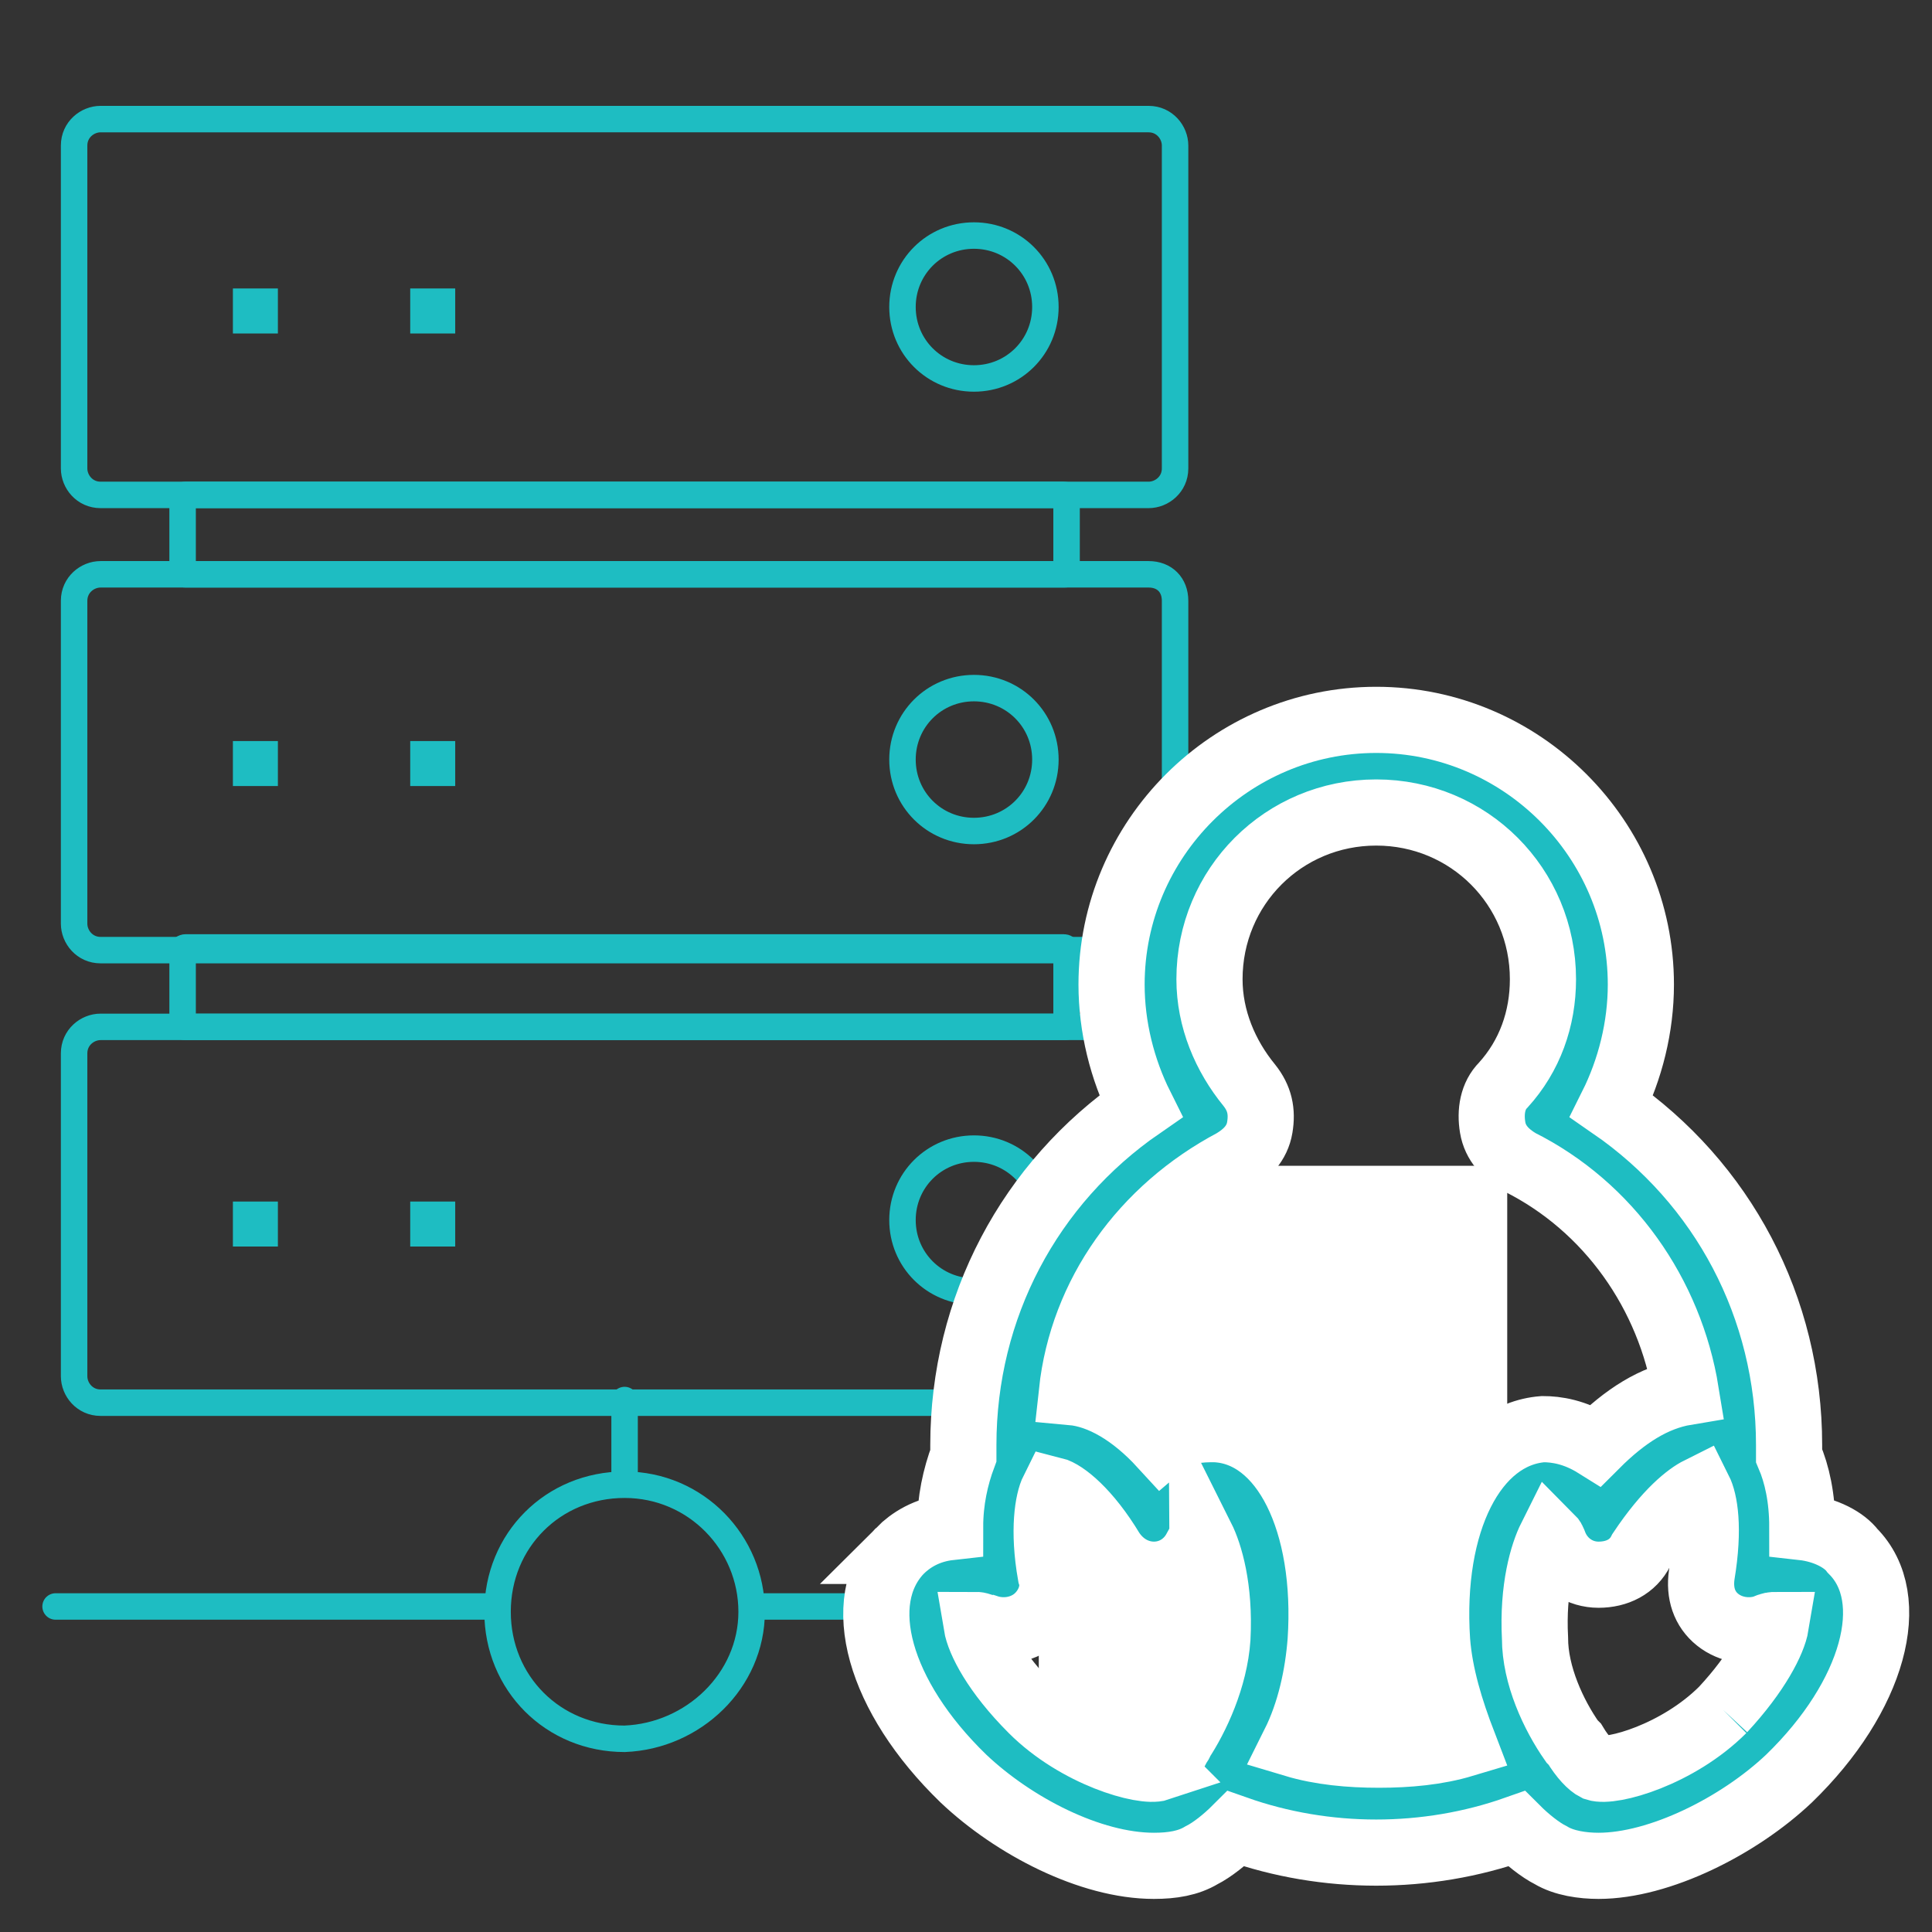
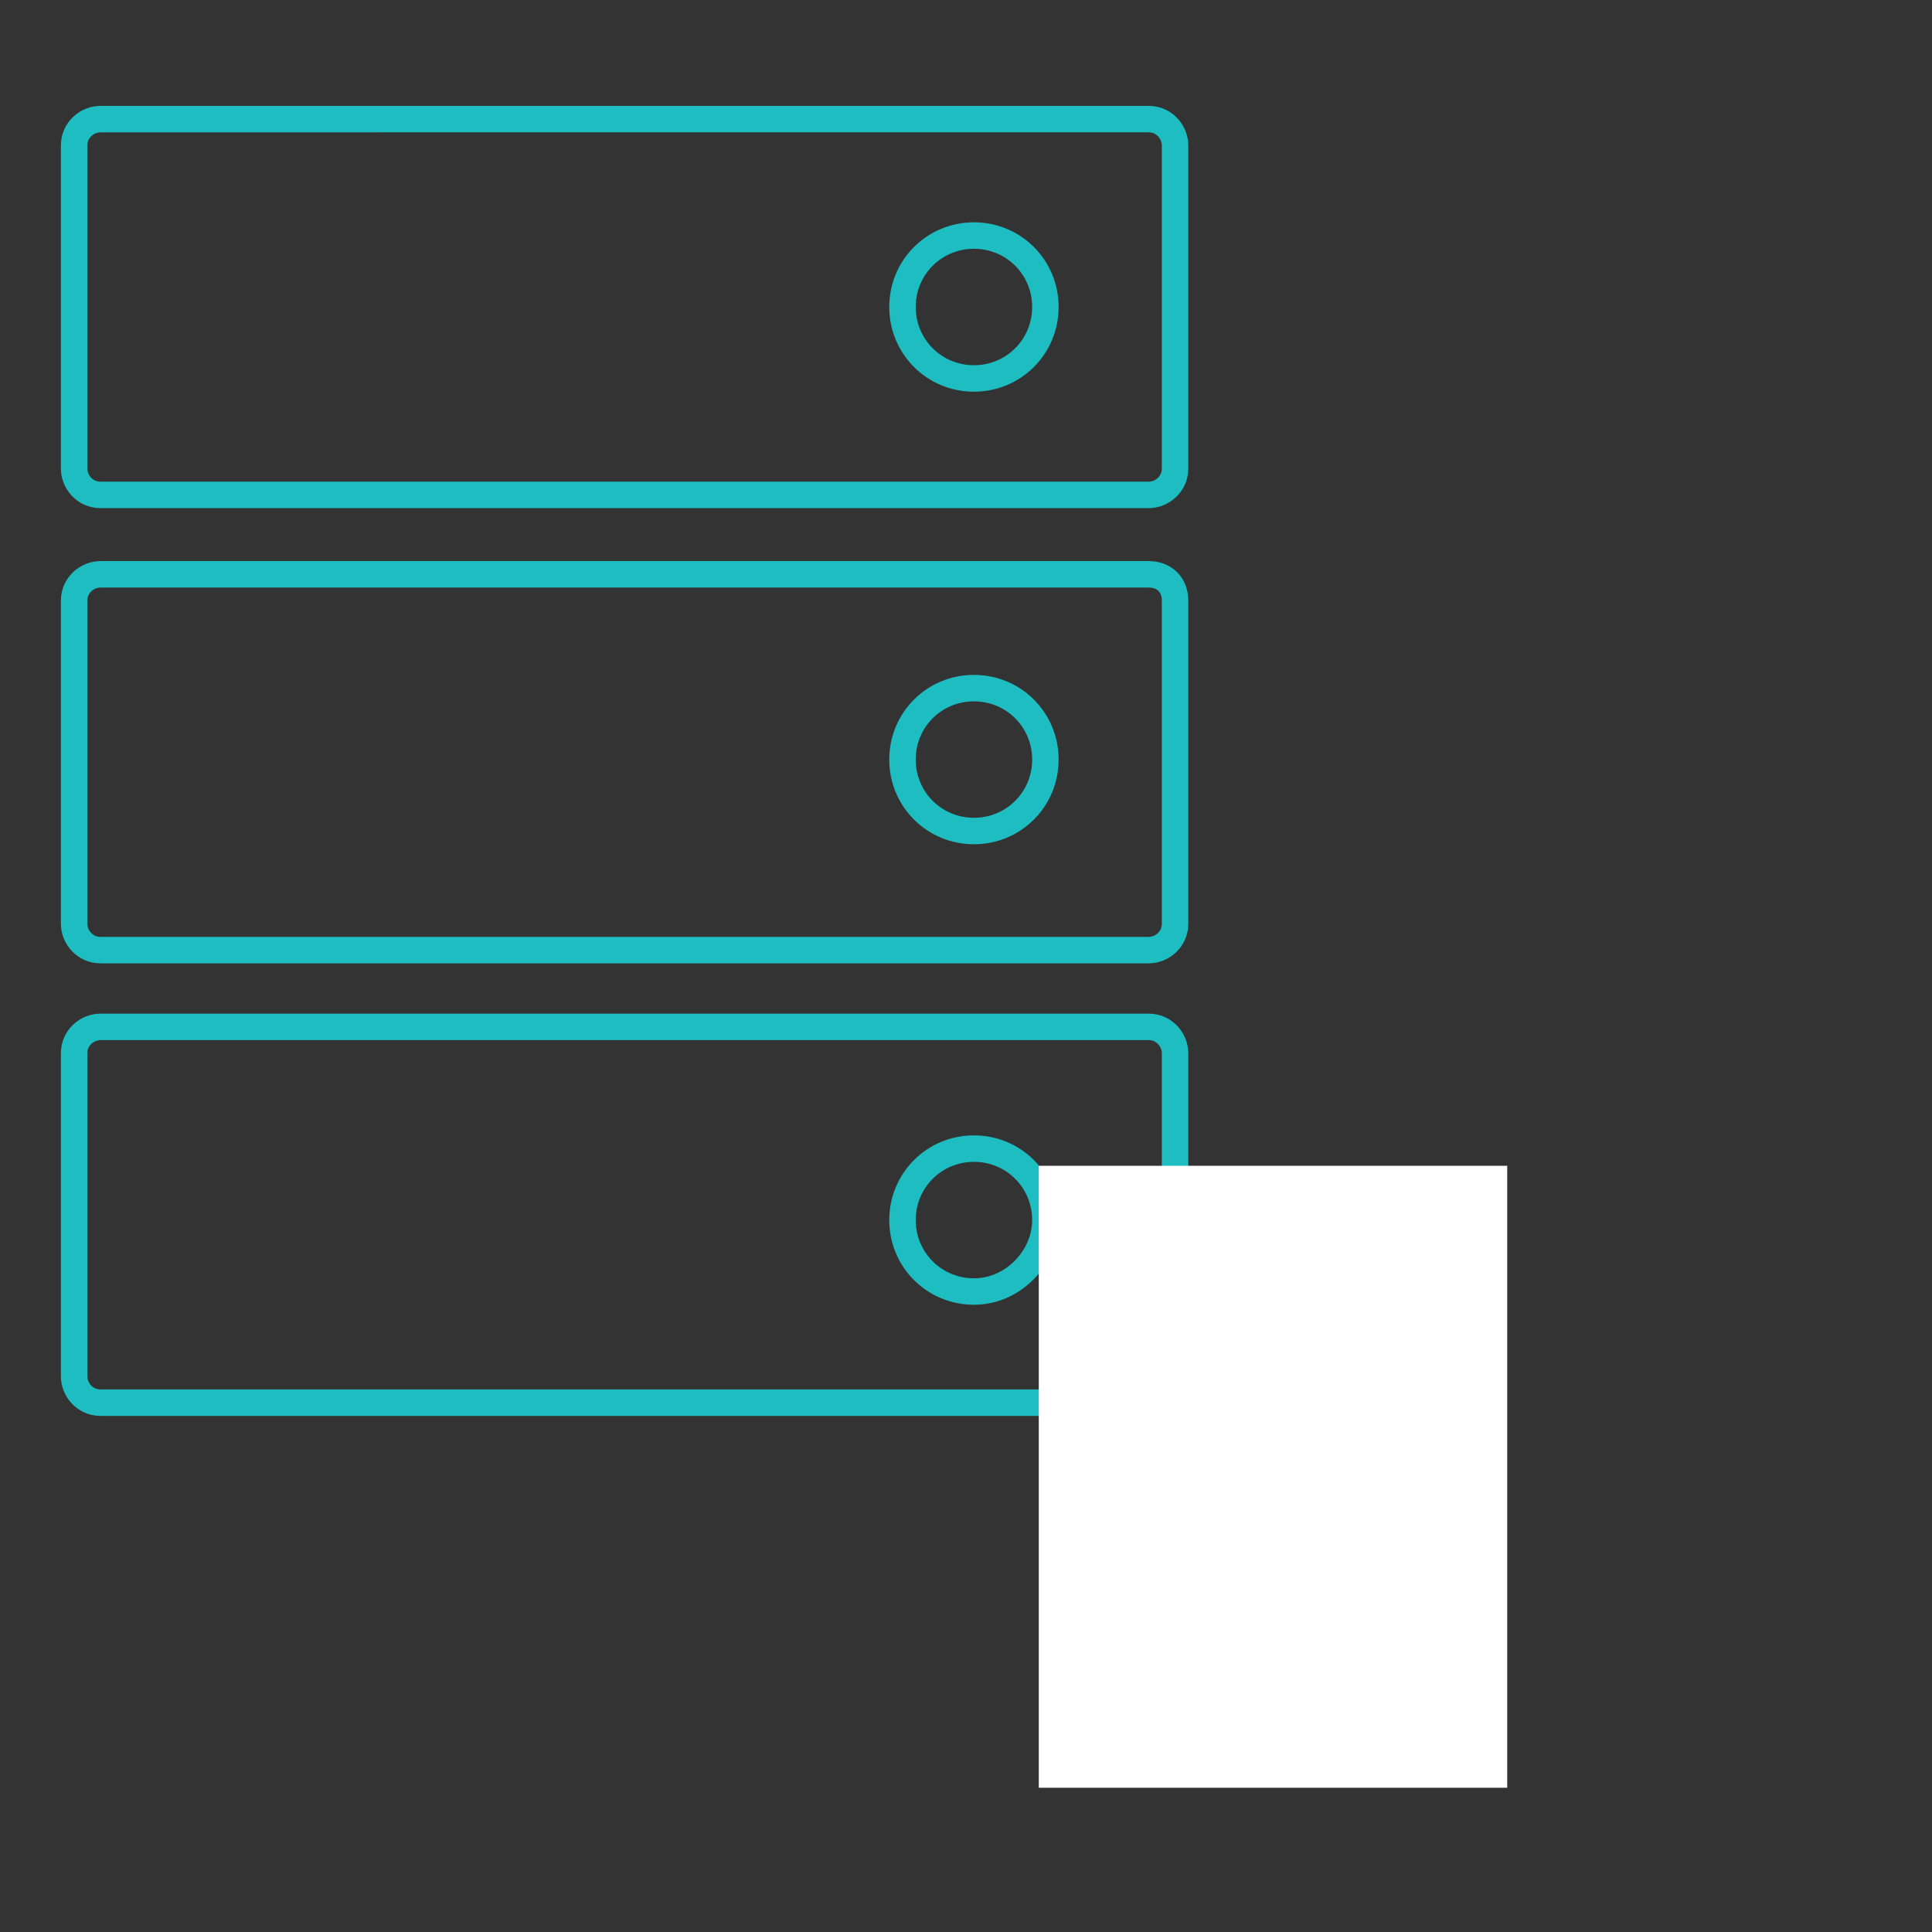
<svg xmlns="http://www.w3.org/2000/svg" version="1.1" id="Layer_1" x="0" y="0" viewBox="0 0 73 73" xml:space="preserve">
  <rect x="0" y="0" width="73" height="73" fill="#333333" stroke="none" />
  <style>.st0{fill:none;stroke-linecap:round;stroke-linejoin:round}.st0,.st1,.st2{stroke:#1ebdc2;stroke-miterlimit:10}.st1{fill:#9bd2fa;stroke-linecap:round}.st2{fill:none}</style>
-   <path class="st0" d="M40.2 38.8H7c-.1 0-.1-.1-.1-.1v-2.8c0-.1.1-.1.1-.1h33.2c.1 0 .1.1.1.1v2.8c0 .1 0 .1-.1.1zm0-17.1H7c-.1 0-.1-.1-.1-.1v-2.8c0-.1.1-.1.1-.1h33.2c.1 0 .1.1.1.1v2.8c0 .1 0 .1-.1.1zM23.6 52.9v3.2M2.1 60.7h16.6m9.7 0H45m-16.6.2c0-2.6-2.1-4.8-4.8-4.8s-4.8 2.1-4.8 4.8 2.1 4.8 4.8 4.8c2.6-.1 4.8-2.2 4.8-4.8z" />
  <path class="st0" d="M43.4 38.8H3.8c-.5 0-1 .4-1 1V52c0 .5.4 1 1 1h39.6c.5 0 1-.4 1-1V39.8c0-.5-.4-1-1-1zm-6.6 10c-1.5 0-2.7-1.2-2.7-2.7 0-1.5 1.2-2.7 2.7-2.7 1.5 0 2.7 1.2 2.7 2.7 0 1.4-1.2 2.7-2.7 2.7zm6.6-27.1H3.8c-.5 0-1 .4-1 1v12.2c0 .5.4 1 1 1h39.6c.5 0 1-.4 1-1V22.7c0-.6-.4-1-1-1zm-6.6 9.7c-1.5 0-2.7-1.2-2.7-2.7 0-1.5 1.2-2.7 2.7-2.7 1.5 0 2.7 1.2 2.7 2.7 0 1.5-1.2 2.7-2.7 2.7zm6.6-26.9H3.8c-.5 0-1 .4-1 1v12.2c0 .5.4 1 1 1h39.6c.5 0 1-.4 1-1V5.5c0-.5-.4-1-1-1zm-6.6 9.8c-1.5 0-2.7-1.2-2.7-2.7 0-1.5 1.2-2.7 2.7-2.7 1.5 0 2.7 1.2 2.7 2.7s-1.2 2.7-2.7 2.7z" />
-   <path class="st1" d="M16 11.4h.7v.7H16zm-6.7 0h.7v.7h-.7zM16 28.5h.7v.7H16zm-6.7 0h.7v.7h-.7zM16 45.9h.7v.7H16zm-6.7 0h.7v.7h-.7z" />
  <path class="st2" d="M-78 15c-.3-1-.5-2-.5-3.1M-49.9 18.7c-.7-1.1-2-1.6-3.2-2.2.3-1.6 0-3.2-1-4.5-1.3-1.7-3.3-2.6-5.4-2.5-1.2-2.5-2.3-4.9-4.9-6.2-.3-.1-.7-.3-1-.4-3.9-1.6-8.4-.1-11.2 3.2-1.3 1.7-2 3.6-1.9 5.8-.8-.2 0-.4 0 0-2.6-.1-5.2 1.4-6.4 3.8-.1.3-.3.7-.4 1-.7 2.2-.4 4.3.7 6.4 1.7 2.6 4.8 3.5 7.7 3.2M-63.7 11.3c1.1-1.1 2.7-1.7 4.4-1.7" />
  <path d="M40.5 45.3h15.2v21H40.5z" fill="#fff" stroke="#fff" stroke-width="2.5" stroke-miterlimit="10" />
-   <path d="M34 58.6c-1.8 1.9-.8 5.5 2.4 8.6 1.9 1.8 4.8 3.3 7.2 3.3.7 0 1.3-.1 1.8-.4.4-.2.9-.6 1.3-1 1.7.6 3.5.9 5.3.9s3.6-.3 5.3-.9c.4.4.9.8 1.3 1 .5.3 1.2.4 1.8.4 2.3 0 5.3-1.5 7.2-3.3 3.2-3.1 4.2-6.8 2.4-8.6-.3-.4-1-.8-1.9-.9 0-1.1-.2-2-.5-2.7v-.4c0-5.2-2.5-9.9-6.7-12.8.7-1.4 1.1-3 1.1-4.6 0-5.5-4.5-10-10-10s-10 4.5-10 10c0 1.6.4 3.2 1.1 4.6-4.2 2.9-6.7 7.6-6.7 12.8v.4c-.3.8-.5 1.7-.5 2.7-.9.1-1.5.5-1.9.9zm9.8 8.2c-.6.2-3.1-.5-4.8-2.2-1.4-1.4-2-2.6-2.1-3.2.1 0 .3.1.4.1.6.2 1.3.1 1.8-.3s.8-1.1.6-1.7c-.3-1.7-.1-2.8.1-3.2.4.1 1.3.8 2.2 2.3.4.6 1 .9 1.6.9.7 0 1.3-.4 1.6-1 .1-.2.2-.3.2-.4.3.6.7 1.9.6 3.8-.1 1.5-.8 3-1.4 3.9 0 .1-.1.1-.1.2-.2.4-.5.7-.7.8zm21.3-2.2c-1.7 1.7-4.2 2.4-4.8 2.2-.2-.1-.5-.4-.8-.9l-.1-.1c-.7-1-1.4-2.5-1.4-3.9-.1-1.9.3-3.2.6-3.8.1.1.1.2.2.4.3.6.9 1 1.6 1 .7 0 1.3-.3 1.6-.9 1-1.5 1.8-2.1 2.2-2.3.2.4.4 1.4.1 3.2-.1.7.1 1.3.6 1.7.5.4 1.2.5 1.8.3.2-.1.3-.1.4-.1-.1.6-.7 1.8-2 3.2zM46.6 43.9c.5-.3.9-.7 1-1.3.1-.6 0-1.1-.4-1.6-.9-1.1-1.5-2.5-1.5-4 0-3.5 2.8-6.3 6.3-6.3s6.3 2.8 6.3 6.3c0 1.5-.5 2.9-1.5 4-.4.4-.5 1-.4 1.6.1.6.5 1 1 1.3 3.4 1.7 5.7 5 6.3 8.7-1.2.2-2.3.9-3.4 2-.8-.5-1.5-.6-2-.6-2.6.2-4.3 3.5-4 8 .1 1.3.5 2.6 1 3.9-1 .3-2.1.4-3.2.4s-2.2-.1-3.2-.4c.6-1.2.9-2.6 1-3.9.3-4.5-1.4-7.9-4-8-.5 0-1.3 0-2 .6-1.1-1.2-2.3-1.9-3.4-2 .4-3.7 2.7-6.9 6.1-8.7z" fill="#1ebdc2" stroke="#fff" stroke-width="2.5" stroke-miterlimit="10" />
</svg>